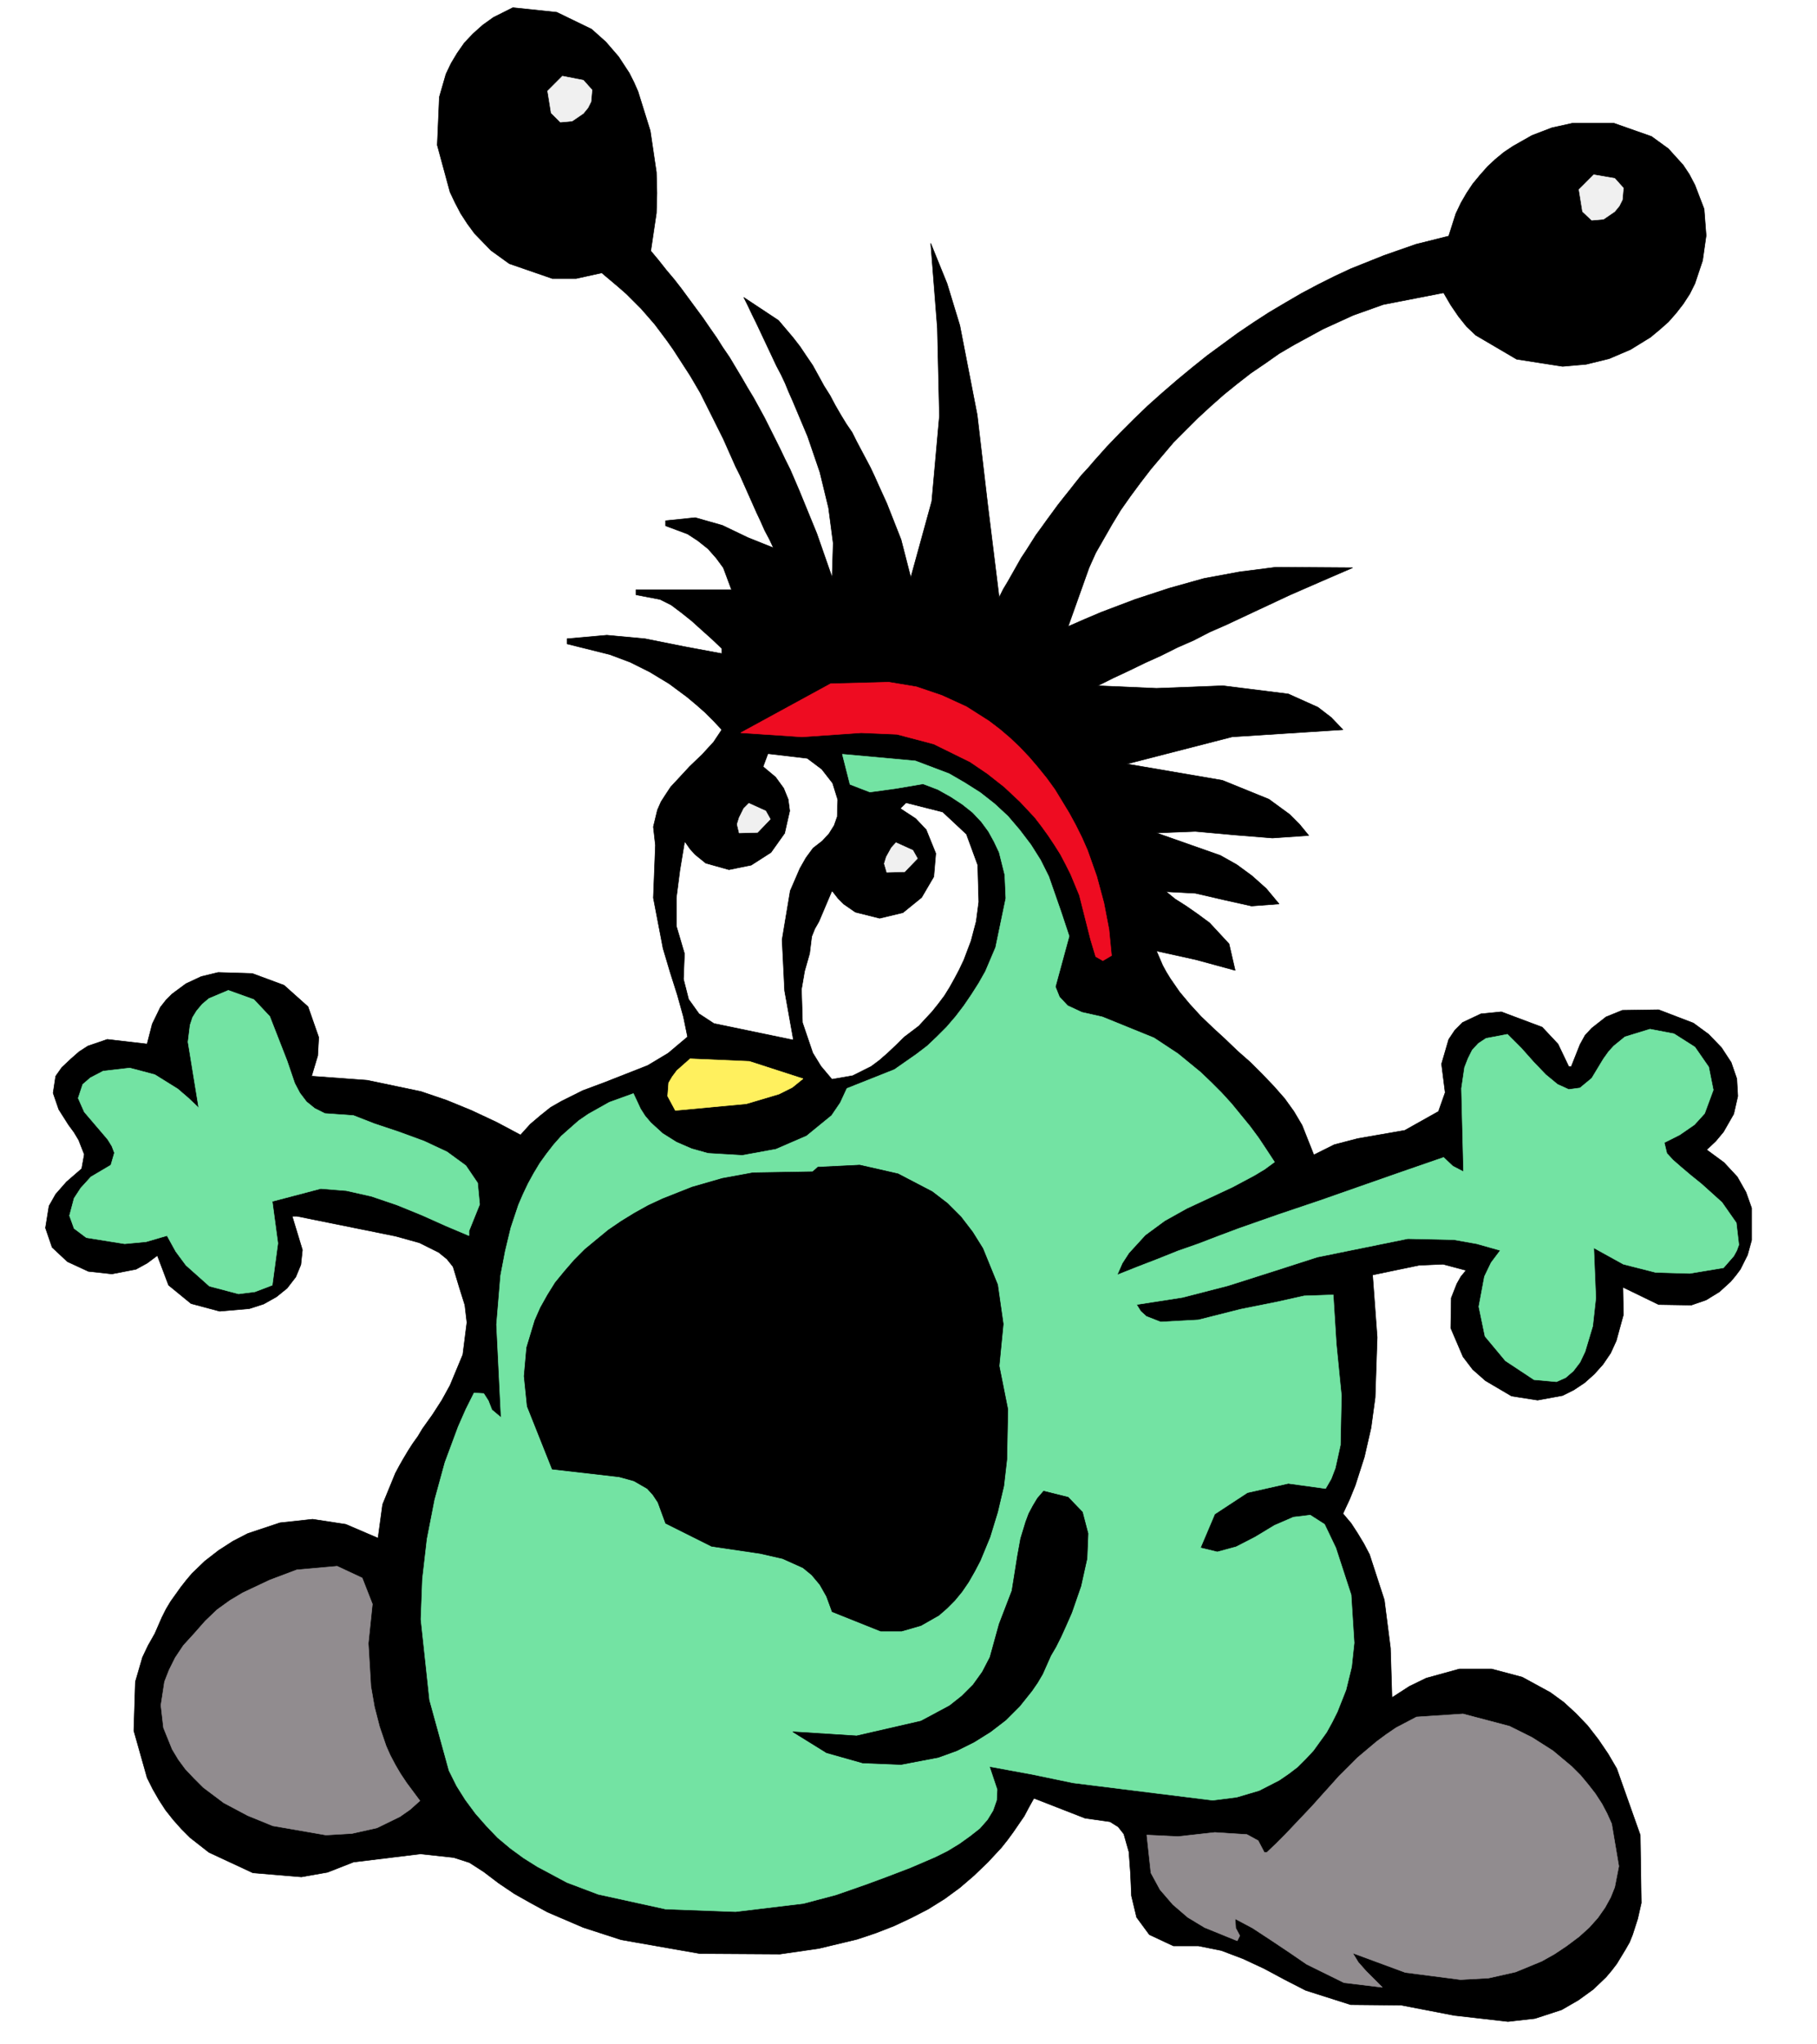
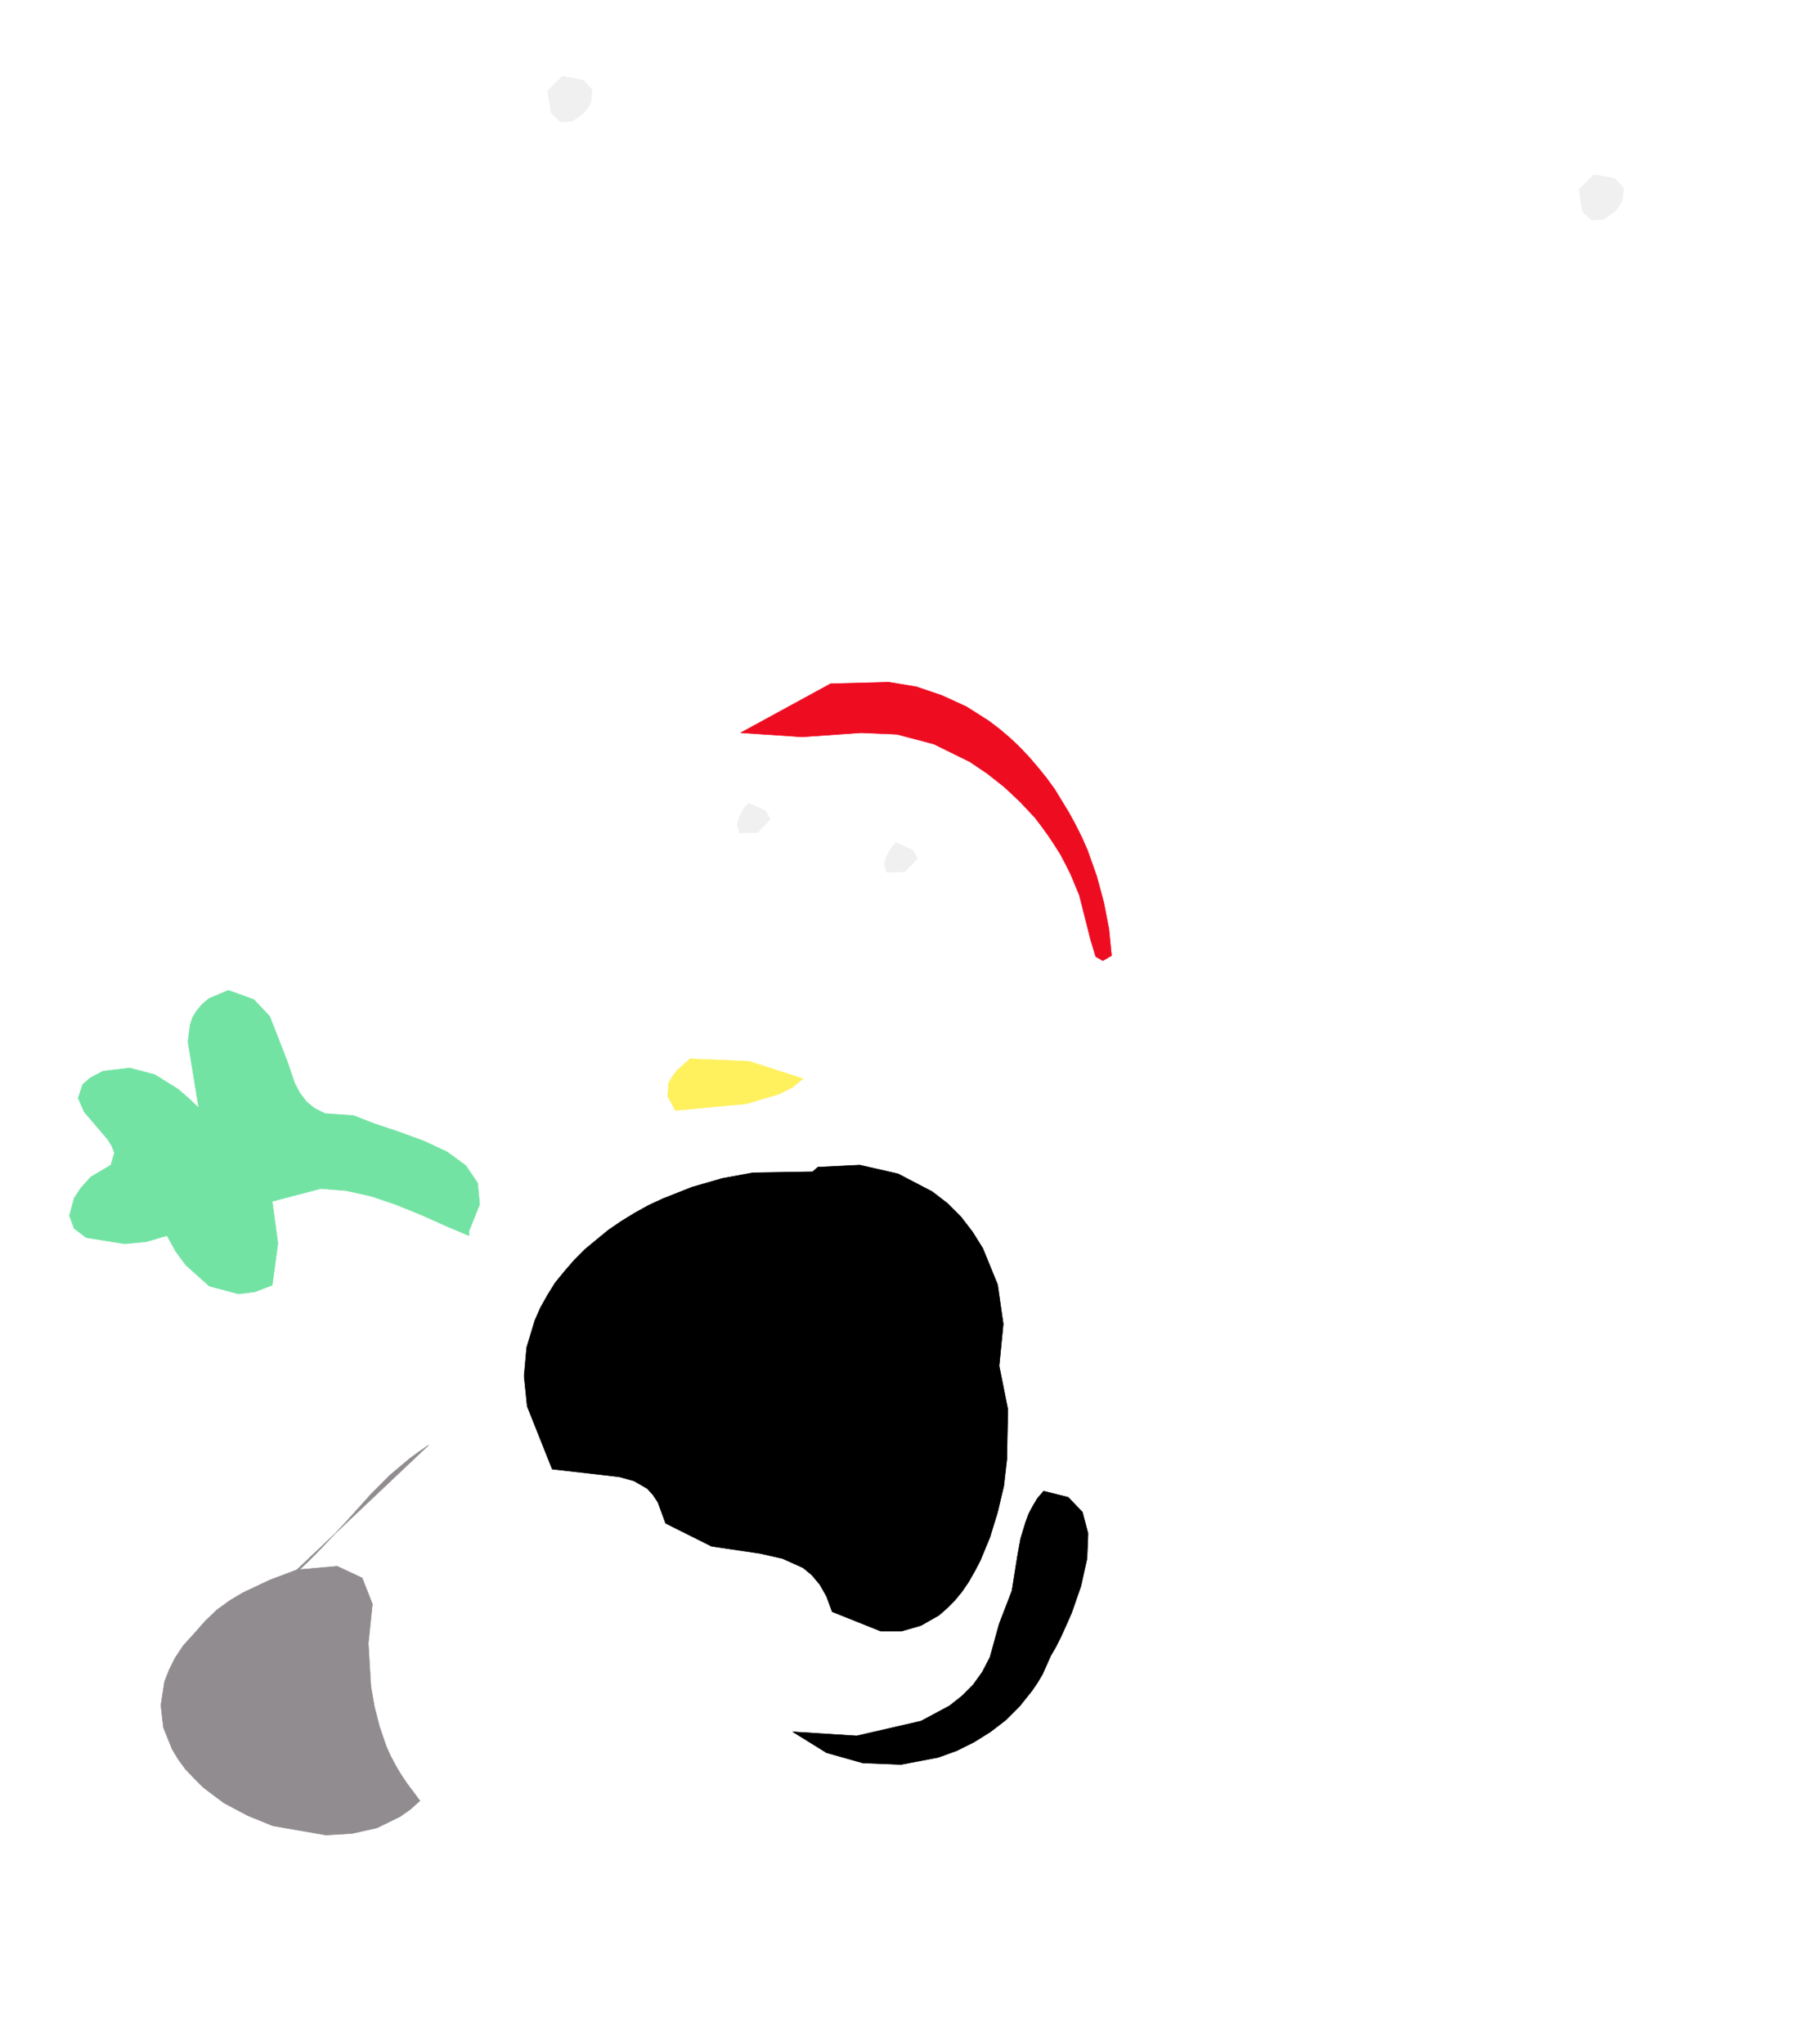
<svg xmlns="http://www.w3.org/2000/svg" width="2661.008" height="2993.144">
  <rect width="100%" height="100%" fill="#333333" stroke="none" />
  <defs>
    <clipPath id="a">
-       <path d="M0 0h2661.008v2992.184H0Zm0 0" />
-     </clipPath>
+       </clipPath>
  </defs>
  <path fill="#fff" d="M0 2993.144h2661.008V0H0Zm0 0" />
  <g clip-path="url(#a)" transform="translate(0 .96)">
-     <path fill="#fff" fill-rule="evenodd" stroke="#fff" stroke-linecap="square" stroke-linejoin="bevel" stroke-miterlimit="10" stroke-width=".729" d="M0 2992.184h2661.008V-.961H0Zm0 0" />
-   </g>
-   <path fill-rule="evenodd" stroke="#000" stroke-linecap="square" stroke-linejoin="bevel" stroke-miterlimit="10" stroke-width=".729" d="m751.074 11.203 64.344 6.774 50.902 24.695 20.942 18.703 18.707 21.672 15.68 23.969 6.773 13.441 5.941 13.492 17.973 57.625 8.96 60.59.782 30.688-.781 29.175-8.23 55.383 11.253 13.492 11.2 14.172 11.984 14.223 10.473 13.496 10.472 14.223 10.469 14.222 10.473 14.172 9.742 14.223 10.472 15.004 8.961 14.172 9.743 14.222 8.964 15.008 8.961 14.953 8.23 14.223 9.012 14.953 8.235 14.95 8.18 15.007 7.5 14.953 7.503 14.95 7.45 14.952 7.504 15.735 7.449 14.953 6.773 15.734 6.723 15.684 25.422 62.102 22.457 64.394 1.512-50.172-6.774-51.629-12.715-52.36-17.922-52.362-21.726-51.63-5.988-13.495-5.211-12.711-5.993-12.715-6.722-12.711-5.989-12.766-11.984-25.422-5.992-12.714-5.992-12.711-5.938-11.985-5.992-12.71-5.992-11.985 50.851 33.656 20.942 24.695 10.473 13.497 9.015 13.441 9.688 14.223 8.234 14.953 8.23 15.004 8.961 14.222 7.504 14.172 8.23 14.223 8.235 13.496 8.23 11.98 6.72 13.446 6.722 12.71 6.773 12.766 6.72 12.711 5.991 12.711 5.993 13.442 11.93 26.207 20.945 53.144 14.222 55.379 30.688-111.492 11.203-124.988-2.973-128.688-9.742-124.207 23.969 59.082 18.703 61.375 25.426 130.926 15.68 133.949 16.464 133.223 5.992-11.985 6.72-11.203 12.714-22.453 6.77-11.984 7.453-11.254 14.222-22.403 8.23-11.253 7.505-10.473 16.465-22.453 8.23-10.473 8.961-11.203 8.23-10.473 8.961-11.25 9.743-10.472 8.964-10.473 18.703-20.945 19.434-20.215 20.215-20.215 20.215-19.434 20.941-18.703 21.676-18.703 21.727-17.976 22.402-17.973 22.453-16.465 22.457-16.46 23.184-15.684 23.183-15.004L1883 443.008l23.184-13.496 23.914-12.711 23.964-11.985 23.915-11.199 48.66-19.484 47.097-16.465 47.883-11.984 10.473-32.875 7.5-15.735 8.234-14.222 8.961-13.493 10.469-12.714 11.254-12.711 11.203-10.473 12.71-10.473 13.442-8.96 27.719-15.735 29.176-11.2 30.636-6.773h59.864l55.379 19.485 24.695 17.922 21.676 23.964 8.96 13.497 8.231 15.68 13.496 35.167 2.97 38.918-5.212 36.68-11.254 33.656-7.449 14.953-9.742 15.004-10.473 13.442-11.203 12.714-12.71 11.254-13.493 11.2-29.176 17.976-31.418 13.441-33.656 8.23-34.438 3.024-67.312-10.472-59.863-35.168-13.442-12.711-11.984-15.004-11.203-16.465-10.473-17.922-88.309 17.192-44.128 15.734-44.13 20.164-42.667 23.234-21.676 12.715-20.215 14.223-20.941 14.223-20.164 15.683-19.485 15.735-19.433 17.19-18.704 17.247-17.976 17.922-17.922 17.973-16.465 19.433-16.46 19.485-14.954 19.433-14.953 20.215-14.223 20.215-12.715 20.945-11.98 20.945-11.984 20.946-9.743 21.722-30.636 86.02 23.914-10.473 24.695-10.472 49.39-18.704 50.122-16.464 50.851-14.223 52.36-9.691 53.14-6.774 112.227.781-44.91 19.434-46.371 20.215-46.367 21.676-23.97 11.254-23.913 11.199-23.965 10.472-23.184 11.985-23.914 10.472-23.965 11.98-23.187 10.474-23.184 11.253-23.965 11.204-22.402 11.199 86.016 3.75 97.27-3.75 95.761 11.984 43.348 19.485 19.484 14.953 17.191 17.972-162.343 10.473-154.11 39.648 139.887 23.965 68.098 27.668 30.683 22.453L1903.16 1207l13.496 16.465-53.144 3.7-55.328-4.481-57.625-5.211-56.84 2.242 93.52 32.926 23.913 13.441 22.453 16.465 20.946 18.703 18.703 22.457-40.375 3.02-40.43-9.012-41.89-9.692-42.618-2.238 12.715 10.469 16.461 10.473 17.195 11.984 17.192 12.71 28.445 30.688 8.961 38.868-57.57-15.684-57.621-12.711 8.96 20.945 5.262 9.688 5.993 9.746 13.441 19.484 14.953 17.922 16.465 17.973 17.191 16.465 18.703 17.195 17.977 17.242 18.703 16.465 17.192 17.191 17.195 17.977 15.734 17.922 13.442 18.703 11.98 20.215 17.195 43.398 29.957-14.949 34.387-8.965 68.824-11.98 49.391-27.719 9.742-27.664-5.262-41.89 10.473-35.946 9.012-13.445 11.203-11.25 26.934-12.715 29.906-2.969 59.863 22.453 23.184 24.696 15.734 32.93h3.7l12.765-32.2 7.45-13.492 9.741-10.473 20.946-16.465 23.914-9.691 53.14-.781 50.852 19.488 22.453 16.46 18.703 19.435 14.227 21.726 8.23 23.914 1.457 25.477-5.937 26.152-15.004 26.207-11.203 13.441-13.442 12.766 25.426 18.703 19.434 20.946 12.71 22.457 8.231 23.183v47.149l-5.988 21.675-10.473 20.942-6.723 9.015-7.5 8.961-16.414 14.953-19.484 11.98-21.672 7.505-47.883-.781-52.359-25.426.73 40.43-10.472 38.136-8.23 17.977-11.204 16.465-12.71 14.222-14.227 12.711-15.735 10.473-16.46 8.23-36.63 6.723-38.187-5.992-38.137-22.457-18.703-16.461-14.226-18.703-17.922-41.89.73-44.13 8.23-20.941 5.993-10.473 7.45-9.016-33.657-8.96-35.164 1.511-68.043 14.172 6.718 91.332-2.968 88.258-5.992 44.18-9.743 42.617-13.441 41.941-8.23 20.215-9.747 20.942 11.985 14.226 9.691 14.95 9.012 14.952 8.234 15.735 21.672 66.586 8.961 70.336 2.242 72.574 25.477-16.465 24.64-11.984 48.664-13.442h47.098l44.91 11.985 41.16 22.457 19.434 14.168 17.973 16.465 17.191 17.976 15.684 20.215 14.222 20.941 12.715 21.727 34.438 97.27 1.511 99.511-5.265 23.184-7.45 23.187-4.53 11.25-5.993 10.473-12.71 20.945-7.454 9.742-8.23 9.743-18.704 17.921-21.726 15.735-24.645 14.226-38.918 12.711-39.648 4.48-78.566-8.96-77.786-15.004-74.085-.73-65.801-20.946-30.688-15.734-30.687-16.461-30.637-14.227-31.469-11.93-33.656-6.773h-36.625l-35.168-16.46-18.703-25.427-7.504-31.418-1.457-32.925-2.293-31.418-7.45-26.203-8.234-10.473-11.98-7.504-36.629-5.21-74.812-29.177-7.504 13.442-6.72 12.715-8.233 11.98-8.23 11.984-8.235 11.204-8.961 11.25-19.485 20.945-20.16 19.433-20.945 17.977-22.457 16.46-23.965 14.954-24.644 12.715-25.477 11.98-26.934 10.473-26.937 9.012-56.059 13.445-56.894 8.23-117.434-.73-115.191-20.215-55.383-17.973-52.36-22.456-24.695-13.442-23.914-13.492-23.238-15.684-21.672-16.464-20.945-13.493-23.184-7.449-48.664-5.262-98 11.98-38.137 14.954-38.136 6.723-71.063-5.942-64.344-29.957-27.668-21.672-12.761-12.765-11.934-13.442-11.25-14.222-9.691-14.954-9.016-15.734-8.23-16.465L196 2534.457l2.242-71.844 10.469-35.898 8.234-17.246 9.743-17.192 10.472-23.965 5.992-11.933 6.72-11.254 14.952-20.941 8.23-10.473 8.235-9.742 18.703-17.977 20.215-15.683 20.945-13.493 21.672-11.203 47.153-15.73 47.878-5.211 48.61 7.45 47.148 20.214 6.723-49.39 18.703-45.641 5.992-11.2 5.992-10.472 6.72-11.254 6.722-10.473 7.5-10.472 6.722-11.2 14.954-20.996 13.492-20.945 11.933-21.676 18.704-44.91 5.992-47.148-2.973-25.426-8.23-26.207-9.012-29.906-8.961-11.25-11.984-9.747-28.395-14.168-35.168-9.746-144.367-29.175h-6.774l15.004 49.39L440.61 1852l-7.449 17.973-12.715 16.464-15.734 12.711-18.703 10.473-20.942 6.723-43.402 3.75-41.887-11.2-32.925-26.937-16.415-43.398-15.003 11.199-16.41 8.96-35.169 6.774-34.437-3.75-30.688-14.222-22.402-20.946-9.746-28.445 5.211-32.2 9.742-17.19 15.735-17.977 22.402-19.434 3.754-20.941-8.235-20.946-6.718-11.254-8.23-11.203-14.227-22.453-8.23-23.965 3.75-24.695 8.96-12.715 13.496-12.71 11.98-10.473 12.715-8.23 28.395-9.743 58.352 6.77 7.503-29.227 11.981-24.695 8.234-10.473 8.961-8.96 20.215-14.954 22.402-10.473 24.696-5.988 50.12 1.508 46.419 17.195 35.168 31.414 15.683 44.91-1.511 26.938-8.961 29.906 81.535 5.988 78.566 16.465 37.41 12.715 36.625 15.004 36.68 17.191 35.168 18.703 14.223-15.734 14.953-12.71 14.953-11.93 15.734-9.016 31.414-15.68 32.149-11.984 62.832-24.696 29.957-17.972 28.394-23.914-5.992-29.23-8.96-32.145L981.511 1424l-10.473-35.168-14.223-74.086 3.024-77.059-3.024-26.933 5.993-24.695 5.261-11.985 6.72-10.472 7.452-11.254 9.012-9.692 18.703-20.215 18.707-17.972 16.461-17.973 11.934-17.926-11.934-12.761-12.762-12.715-12.715-11.2-13.441-11.253L980 1001.207l-28.395-17.195-28.445-14.223-29.906-11.254-62.832-15.68v-7.503l58.351-5.211 56.059 5.21 56.113 11.254 56.114 10.473v-7.504l-14.172-13.492-15.004-13.441-14.953-13.496-14.953-11.93-14.954-11.254-16.464-8.23-35.168-6.723v-7.5h139.89l-11.984-32.149-10.473-14.222-11.93-13.492-15.003-11.934-14.954-9.742-32.148-11.98v-7.505l43.402-4.48 39.649 11.254 37.406 17.922 37.406 15.004-5.988-12.762-6.773-12.715-5.942-13.441-5.992-12.711-5.988-13.496-5.993-13.442-5.992-13.492-5.992-13.496-6.719-13.441-5.992-13.493-5.992-13.441-5.992-13.496-6.719-13.442-6.723-13.492-6.722-13.441-6.77-13.496-6.722-13.442-7.45-12.71-7.504-12.766-8.23-12.711-8.234-12.715-8.23-12.711-8.962-12.715-8.96-11.98-9.012-11.985-9.692-11.199-10.472-11.984-21.727-21.727-11.984-10.472-23.91-20.16-37.41 8.23h-35.169l-62.832-21.727-26.933-19.433-23.914-24.696-10.473-14.222-9.742-14.953-8.235-15.735-7.5-15.734-18.707-68.824 3.024-70.332 9.691-33.66 7.5-15.731 8.961-14.953 10.473-15.008 12.715-13.441 14.222-12.711 15.735-11.254zm0 0" />
+     </g>
  <path fill="#f0f0f0" fill-rule="evenodd" stroke="#f0f0f0" stroke-linecap="square" stroke-linejoin="bevel" stroke-miterlimit="10" stroke-width=".729" d="m823.648 111.496 30.688 5.992 12.71 14.223-1.507 17.191-4.48 8.961-6.723 8.235-16.465 11.25-17.191 1.511-13.496-13.492-5.207-32.148zm1510.43 144.422 30.688 5.262 12.714 14.168-1.511 17.246-4.48 8.96-6.723 8.235-16.461 11.254-17.196 1.457-13.492-12.711-5.21-32.2zm0 0" />
-   <path fill="#73e3a3" fill-rule="evenodd" stroke="#73e3a3" stroke-linecap="square" stroke-linejoin="bevel" stroke-miterlimit="10" stroke-width=".729" d="m1565.762 1370.855-20.164 74.086 5.992 14.953 11.93 12.715 20.945 9.742 29.957 6.72 75.547 30.687 35.168 23.183 16.46 13.496 16.466 13.493 15.683 14.953 14.95 14.953 15.007 16.465 13.442 16.46 13.492 16.465 12.715 17.192 11.93 17.976 11.253 17.192-14.223 10.473-14.953 9.015-32.199 17.192-33.656 15.734-33.656 15.68-32.145 17.976-28.45 20.946-23.964 26.203-9.691 14.953-7.5 17.195 29.957-11.934 29.175-11.25 29.907-11.984 29.902-10.473 29.176-11.203 29.96-11.25 59.81-20.945 59.863-20.164 59.863-20.996 59.863-20.945 60.59-20.942 13.445 12.711 15.735 8.23-3.024-121.964 4.48-30.688 5.262-13.441 5.993-11.98 8.96-9.747 11.204-7.449 31.465-5.992 20.164 20.164 17.976 20.215 17.922 18.703 17.242 14.222 16.465 7.504 16.465-2.242 17.191-14.222 17.196-28.446 7.5-10.472 7.453-8.23 16.46-13.442 36.68-11.254 35.168 6.719 30.633 19.484 20.215 29.18 6.723 33.656-12.715 34.437-14.95 16.461-21.675 14.953-22.453 11.254 3.75 15.684 8.96 9.742 11.985 10.473 14.168 11.984 15.734 12.711 14.954 13.442 14.953 13.492 20.945 29.906 3.75 32.2-2.969 8.23-4.48 8.234-15.004 17.191-49.34 8.23-50.121-1.456-47.149-11.985-43.402-23.964 3.023 73.355-4.53 41.16-11.204 37.407-7.449 15.683-9.742 12.766-11.254 9.687-13.442 5.992-32.93-2.968-41.886-27.719-29.906-35.895-9.012-43.398 8.23-44.129 9.743-20.215 13.496-17.976-34.442-9.743-33.656-5.992-67.312-1.457-132.438 26.934-65.074 20.945-65.852 20.945-66.586 17.192-67.312 10.473 5.992 9.742 8.23 7.504 20.946 8.23 55.328-3.02 62.105-15.683 52.36-10.473 40.43-9.011 42.617-1.461 4.48 71.793 7.504 75.597-1.512 72.578-7.449 33.657-5.992 15.734-8.23 14.223-54.602-7.504-59.863 13.496-47.88 31.414-20.945 49.39 24.696 5.993 27.664-7.504 27.668-14.223 28.445-17.191 27.664-11.985 24.695-2.968 20.946 13.441 16.465 34.438 22.453 68.824 4.48 70.336-3.75 35.168-8.234 33.707-12.711 32.148-7.504 15.004-8.23 14.953-9.692 13.442-9.742 13.492-11.2 11.984-11.984 11.98-12.71 9.692-14.227 9.742-29.176 14.953-32.926 9.743-35.168 4.48-78.515-9.742-125.715-15.68-61.324-12.715-61.371-11.254 11.253 33.66-.78 15.731-5.212 14.953-8.234 13.496-11.2 12.711-14.222 11.203-15.734 11.254-17.196 10.473-17.972 8.96-36.625 15.735-35.168 13.442-28.45 10.523-44.855 15.68-47.883 12.715-99.508 11.98-102.484-3.75-98.781-21.672-45.586-17.246-43.399-23.184-20.214-12.714-19.434-14.223-18.703-15.68-16.465-17.246-15.734-17.922-14.953-20.215-12.711-20.214-11.204-22.457-28.445-103.262-12.715-118.215 2.242-59.133 6.723-58.351 11.25-57.625 14.953-54.653 19.434-52.36 11.203-25.425 5.992-11.98 5.992-11.985 14.223.782 6.719 10.472 5.261 13.442 13.442 11.254-6.719-136.192 5.992-71.844 6.72-35.168 8.233-34.437 11.2-33.656 6.773-15.735 7.45-15.683 8.234-15.004 9.011-14.953 9.692-13.442 10.472-13.492 11.254-12.715 12.711-11.254 12.711-11.199 14.227-9.746 30.633-17.191 35.168-12.711 5.261 11.199 5.211 11.254 6.719 10.472 8.234 9.692 17.243 15.734 20.164 12.711 22.457 9.742 23.964 6.723 50.122 3.02 49.335-9.012 44.91-19.434 36.68-29.957 12.711-18.703 9.692-20.945 69.605-27.664 32.149-22.457 15.734-11.98L1372 1518.3l14.227-14.227 13.492-15.734 11.984-15.73 11.2-16.466 10.472-16.464 9.742-17.192 14.953-35.168 14.953-71.847-1.511-34.387-8.23-32.926-7.45-15.734-8.234-14.953-10.473-14.223-12.71-13.492-15.005-11.934-17.195-11.254-18.703-10.468-21.672-8.235-39.649 6.723-38.191 5.262-29.176-11.254-11.199-44.13 106.96 9.743 49.392 18.703 23.183 13.441 22.457 14.227 20.942 16.461 19.433 17.976 17.246 20.215 16.465 21.672 14.168 22.457 11.984 23.965 17.977 51.633zm0 0" />
  <path fill="#ee0c21" fill-rule="evenodd" stroke="#ee0c21" stroke-linecap="square" stroke-linejoin="bevel" stroke-miterlimit="10" stroke-width=".729" d="m1627.863 1399.305-3.75-38.192-7.449-38.867-10.473-38.918-13.496-38.187-8.23-18.707-8.961-17.973-9.742-17.922-10.473-17.246-10.473-17.191-11.93-16.465-12.714-15.735-12.762-14.953-14.172-14.953-14.222-13.492-14.954-12.715-15.734-11.98-16.465-10.473-16.46-10.473-35.9-16.465-37.405-12.71-40.38-6.723-85.288 2.242-131.657 71.844 89.77 5.992 86.746-5.992 52.36 2.242 53.87 14.223 53.145 26.156 25.422 17.242 24.695 19.434 23.188 21.726 10.472 11.203 11.2 11.98 9.742 12.716 9.742 13.492 8.96 13.441 8.966 14.223 7.5 14.226 7.504 14.95 12.71 30.687 16.466 65.125 7.449 24.695 10.472 5.942zm0 0" />
  <path fill="#fff" fill-rule="evenodd" stroke="#fff" stroke-linecap="square" stroke-linejoin="bevel" stroke-miterlimit="10" stroke-width=".729" d="m1125.152 1104.469 56.84 6.722 20.945 15.735 15.735 20.215 7.45 23.91-.731 24.695-4.48 12.715-7.5 11.984-9.692 10.47-13.496 10.472-10.47 14.222-8.96 15.735-14.227 32.93-11.98 71.843 3.75 74.817 12.71 71.066-115.19-23.914-21.672-14.227-15.008-20.941-7.45-29.176 1.458-37.46-11.93-40.38v-41.156l5.21-40.43 6.72-40.378 6.773 9.69 7.453 8.231 15.735 12.766 34.382 9.691 32.93-6.722 29.176-18.703 20.215-28.446 7.449-32.93-2.238-17.19-6.723-16.466-11.984-16.464-17.922-14.954zm0 0" />
  <path fill="#f0f0f0" fill-rule="evenodd" stroke="#f0f0f0" stroke-linecap="square" stroke-linejoin="bevel" stroke-miterlimit="10" stroke-width=".729" d="m1096.703 1176.316 24.7 11.2 6.718 11.984-18.703 19.484-26.883.73-3.023-12.714 3.023-9.742 6.719-13.492zm0 0" />
  <path fill="#fff" fill-rule="evenodd" stroke="#fff" stroke-linecap="square" stroke-linejoin="bevel" stroke-miterlimit="10" stroke-width=".729" d="m1327.145 1176.316 53.09 13.442 34.437 32.195 16.465 44.91 1.508 53.871-3.75 28.45-7.504 28.394-10.47 27.715-6.722 14.223-6.722 12.715-7.5 13.44-7.45 11.985-9.015 11.98-8.961 11.204-9.742 10.473-9.692 10.523-21.726 16.465-11.98 11.93-11.934 11.253-11.98 10.473-11.985 8.961-26.934 13.492-29.906 5.211-15.734-18.703-11.93-19.434-15.008-44.18-1.457-48.609 4.48-26.207 7.45-26.207 3.023-24.695 4.48-11.203 5.993-10.473 18.703-44.125 8.23 10.469 8.23 8.234 17.196 11.93 35.895 9.012 34.441-8.23 27.664-22.454 17.973-30.687 2.973-34.438-14.227-35.168-15.68-16.465-21.726-14.222zm0 0" />
  <path fill="#f0f0f0" fill-rule="evenodd" stroke="#f0f0f0" stroke-linecap="square" stroke-linejoin="bevel" stroke-miterlimit="10" stroke-width=".729" d="m1312.191 1233.938 24.696 11.203 6.718 11.98-18.703 19.434-26.207.781-3.699-12.711 2.973-9.742 7.5-13.496zm0 0" />
  <path fill="#73e3a3" fill-rule="evenodd" stroke="#73e3a3" stroke-linecap="square" stroke-linejoin="bevel" stroke-miterlimit="10" stroke-width=".729" d="m334.379 1450.203 37.406 13.441 23.238 24.696 25.422 65.125 11.203 32.875 7.504 14.226 9.688 12.762 11.984 9.691 14.953 7.504 41.887 2.97 30.688 11.983 35.898 11.981 36.68 13.441 33.656 15.735 27.664 20.215 17.246 25.425 2.969 31.418-15.684 38.918v6.774l-33.707-14.223-35.117-15.734-36.676-14.953-37.41-12.715-36.676-8.23-37.41-3.024-71.062 18.707 8.23 61.371-8.23 61.375-25.426 9.691-23.914 3.02-42.672-11.254-34.383-30.633-14.953-20.215-12.766-23.183-30.632 8.96-31.418 2.97-56.114-8.961-17.972-13.493-6.723-18.707 6.723-25.422 9.742-14.953 14.953-16.465 29.176-17.246 5.21-17.922-3.699-9.742-5.992-9.742-8.23-9.691-8.961-10.473-17.246-20.215-8.961-20.215 6.719-20.215 11.253-9.69 18.704-9.743 38.867-4.48 36.68 9.69 33.656 20.946 15.683 13.492 15.004 14.223-15.734-96.539 3.02-24.695 3.699-11.203 5.992-9.743 8.234-9.742 9.742-8.23zm0 0" />
  <path fill="#fff05e" fill-rule="evenodd" stroke="#fff05e" stroke-linecap="square" stroke-linejoin="bevel" stroke-miterlimit="10" stroke-width=".729" d="m1010.688 1550.445 86.8 3.75 78.512 25.426-15.68 12.711-19.433 9.742-47.88 14.227-103.991 9.742-11.254-20.945 1.511-19.485 5.262-8.96 6.719-9.016zm0 0" />
  <path fill-rule="evenodd" stroke="#000" stroke-linecap="square" stroke-linejoin="bevel" stroke-miterlimit="10" stroke-width=".729" d="m1197.726 1709.09 61.32-3.024 56.114 12.766 50.121 26.152 22.453 17.246 19.434 19.434 17.246 22.457 14.953 23.965 21.672 53.09 8.235 57.62-5.993 61.376 12.711 63.613-1.457 73.305-4.48 38.918-9.016 38.191-11.2 36.625-14.222 34.438-8.234 15.734-8.961 15.684-9.742 14.222-10.473 12.715-11.2 11.25-11.983 10.473-26.208 14.953-28.394 8.234h-30.688l-71.062-28.449-8.234-22.453-9.743-17.195-11.93-14.223-12.765-10.473-29.902-13.441-32.93-7.5-71.062-10.473-67.317-33.656-11.25-30.687-7.453-11.254-8.23-8.961-19.434-11.203-21.727-5.993-98-11.254-36.625-92.007-4.53-44.18 3.75-41.887 11.98-39.648 8.234-18.707 10.473-18.703 11.199-17.973 13.496-16.465 14.223-16.465 15.68-15.734 17.195-14.223 17.246-14.172 18.703-12.761 19.433-11.934 20.215-11.254 20.942-9.742 43.402-17.191 44.129-12.711 44.855-8.235 87.528-1.511zm0 0" />
  <path fill-rule="evenodd" stroke="#000" stroke-linecap="square" stroke-linejoin="bevel" stroke-miterlimit="10" stroke-width=".729" d="m1528.406 2183.512 35.895 8.96 20.945 21.727 8.23 31.414-1.507 36.68-8.961 40.379-13.496 38.918-8.23 18.703-7.45 16.465-7.504 14.953-7.45 12.71-5.991 13.497-5.992 13.492-7.504 12.711-8.23 11.984-8.962 11.204-8.96 11.199-20.215 20.215-22.458 17.246-23.91 14.953-25.48 12.71-26.883 9.743-54.652 10.473-56.114-2.239-53.09-15.007-49.39-30.633 93.52 5.937 94.25-21.672 41.89-22.457 17.973-14.222 16.465-16.461 13.44-18.707 11.255-21.672 13.441-48.66 18.703-48.664 8.23-51.63 4.481-24.695 7.504-24.644 4.48-11.984 5.993-11.254 6.719-11.2zm0 0" />
-   <path fill="#918c8f" fill-rule="evenodd" stroke="#918c8f" stroke-linecap="square" stroke-linejoin="bevel" stroke-miterlimit="10" stroke-width=".729" d="m434.672 2298.758 59.078-5.262 36.68 17.191 14.953 38.192-5.992 57.621 3.75 62.832 5.21 29.957 7.504 29.176 9.692 28.45 5.988 13.44 7.504 14.223 7.45 12.711 9.015 13.496 19.434 26.152-14.223 12.766-14.953 10.473-33.657 16.46-36.68 8.235-38.136 2.238-77.785-13.492-36.68-14.953-35.168-18.703-29.906-22.457-13.492-13.492-12.711-13.442-10.473-14.222-8.96-14.954-12.716-31.417-3.75-32.926 5.262-34.438 6.723-17.195 8.96-17.973 11.981-17.976 15.684-17.192 16.465-18.703 17.242-16.465 18.707-13.492 18.703-11.203 39.648-18.703zm1639.848 215.484 68.039-4.48 68.097 17.976 32.926 16.41 30.637 19.485 27.715 23.183 12.714 12.715 11.2 13.492 10.472 13.442 9.743 15.008 7.503 14.222 6.72 14.953 10.472 62.102-5.992 30.688-5.989 14.953-8.234 14.953-10.473 14.953-12.71 14.223-14.954 13.492-17.972 13.441-17.926 11.985-18.703 10.472-38.188 15.735-39.648 8.96-41.11 2.239-80.804-10.473-77.055-28.445 8.23 13.496 11.2 12.71 23.968 23.966-56.113-6.774-54.652-26.933-26.152-17.922-26.938-17.977-26.207-17.191-25.426-13.496.785 13.496 5.938 11.199-3.7 7.504-47.878-19.484-24.696-14.954-21.726-18.703-18.703-21.675-13.442-24.696-5.992-55.383 45.64 2.243 53.872-5.993 47.098 2.97 16.464 9.015 9.012 17.191h3.7l13.491-12.71 13.442-13.497 12.715-13.441 13.492-14.223 13.441-14.223 12.715-14.222 13.492-14.953 12.715-14.223 13.492-13.445 13.442-13.492 14.222-11.985 14.223-11.98 14.172-10.473 14.223-9.691zm0 0" />
+   <path fill="#918c8f" fill-rule="evenodd" stroke="#918c8f" stroke-linecap="square" stroke-linejoin="bevel" stroke-miterlimit="10" stroke-width=".729" d="m434.672 2298.758 59.078-5.262 36.68 17.191 14.953 38.192-5.992 57.621 3.75 62.832 5.21 29.957 7.504 29.176 9.692 28.45 5.988 13.44 7.504 14.223 7.45 12.711 9.015 13.496 19.434 26.152-14.223 12.766-14.953 10.473-33.657 16.46-36.68 8.235-38.136 2.238-77.785-13.492-36.68-14.953-35.168-18.703-29.906-22.457-13.492-13.492-12.711-13.442-10.473-14.222-8.96-14.954-12.716-31.417-3.75-32.926 5.262-34.438 6.723-17.195 8.96-17.973 11.981-17.976 15.684-17.192 16.465-18.703 17.242-16.465 18.707-13.492 18.703-11.203 39.648-18.703zh3.7l13.491-12.71 13.442-13.497 12.715-13.441 13.492-14.223 13.441-14.223 12.715-14.222 13.492-14.953 12.715-14.223 13.492-13.445 13.442-13.492 14.222-11.985 14.223-11.98 14.172-10.473 14.223-9.691zm0 0" />
</svg>